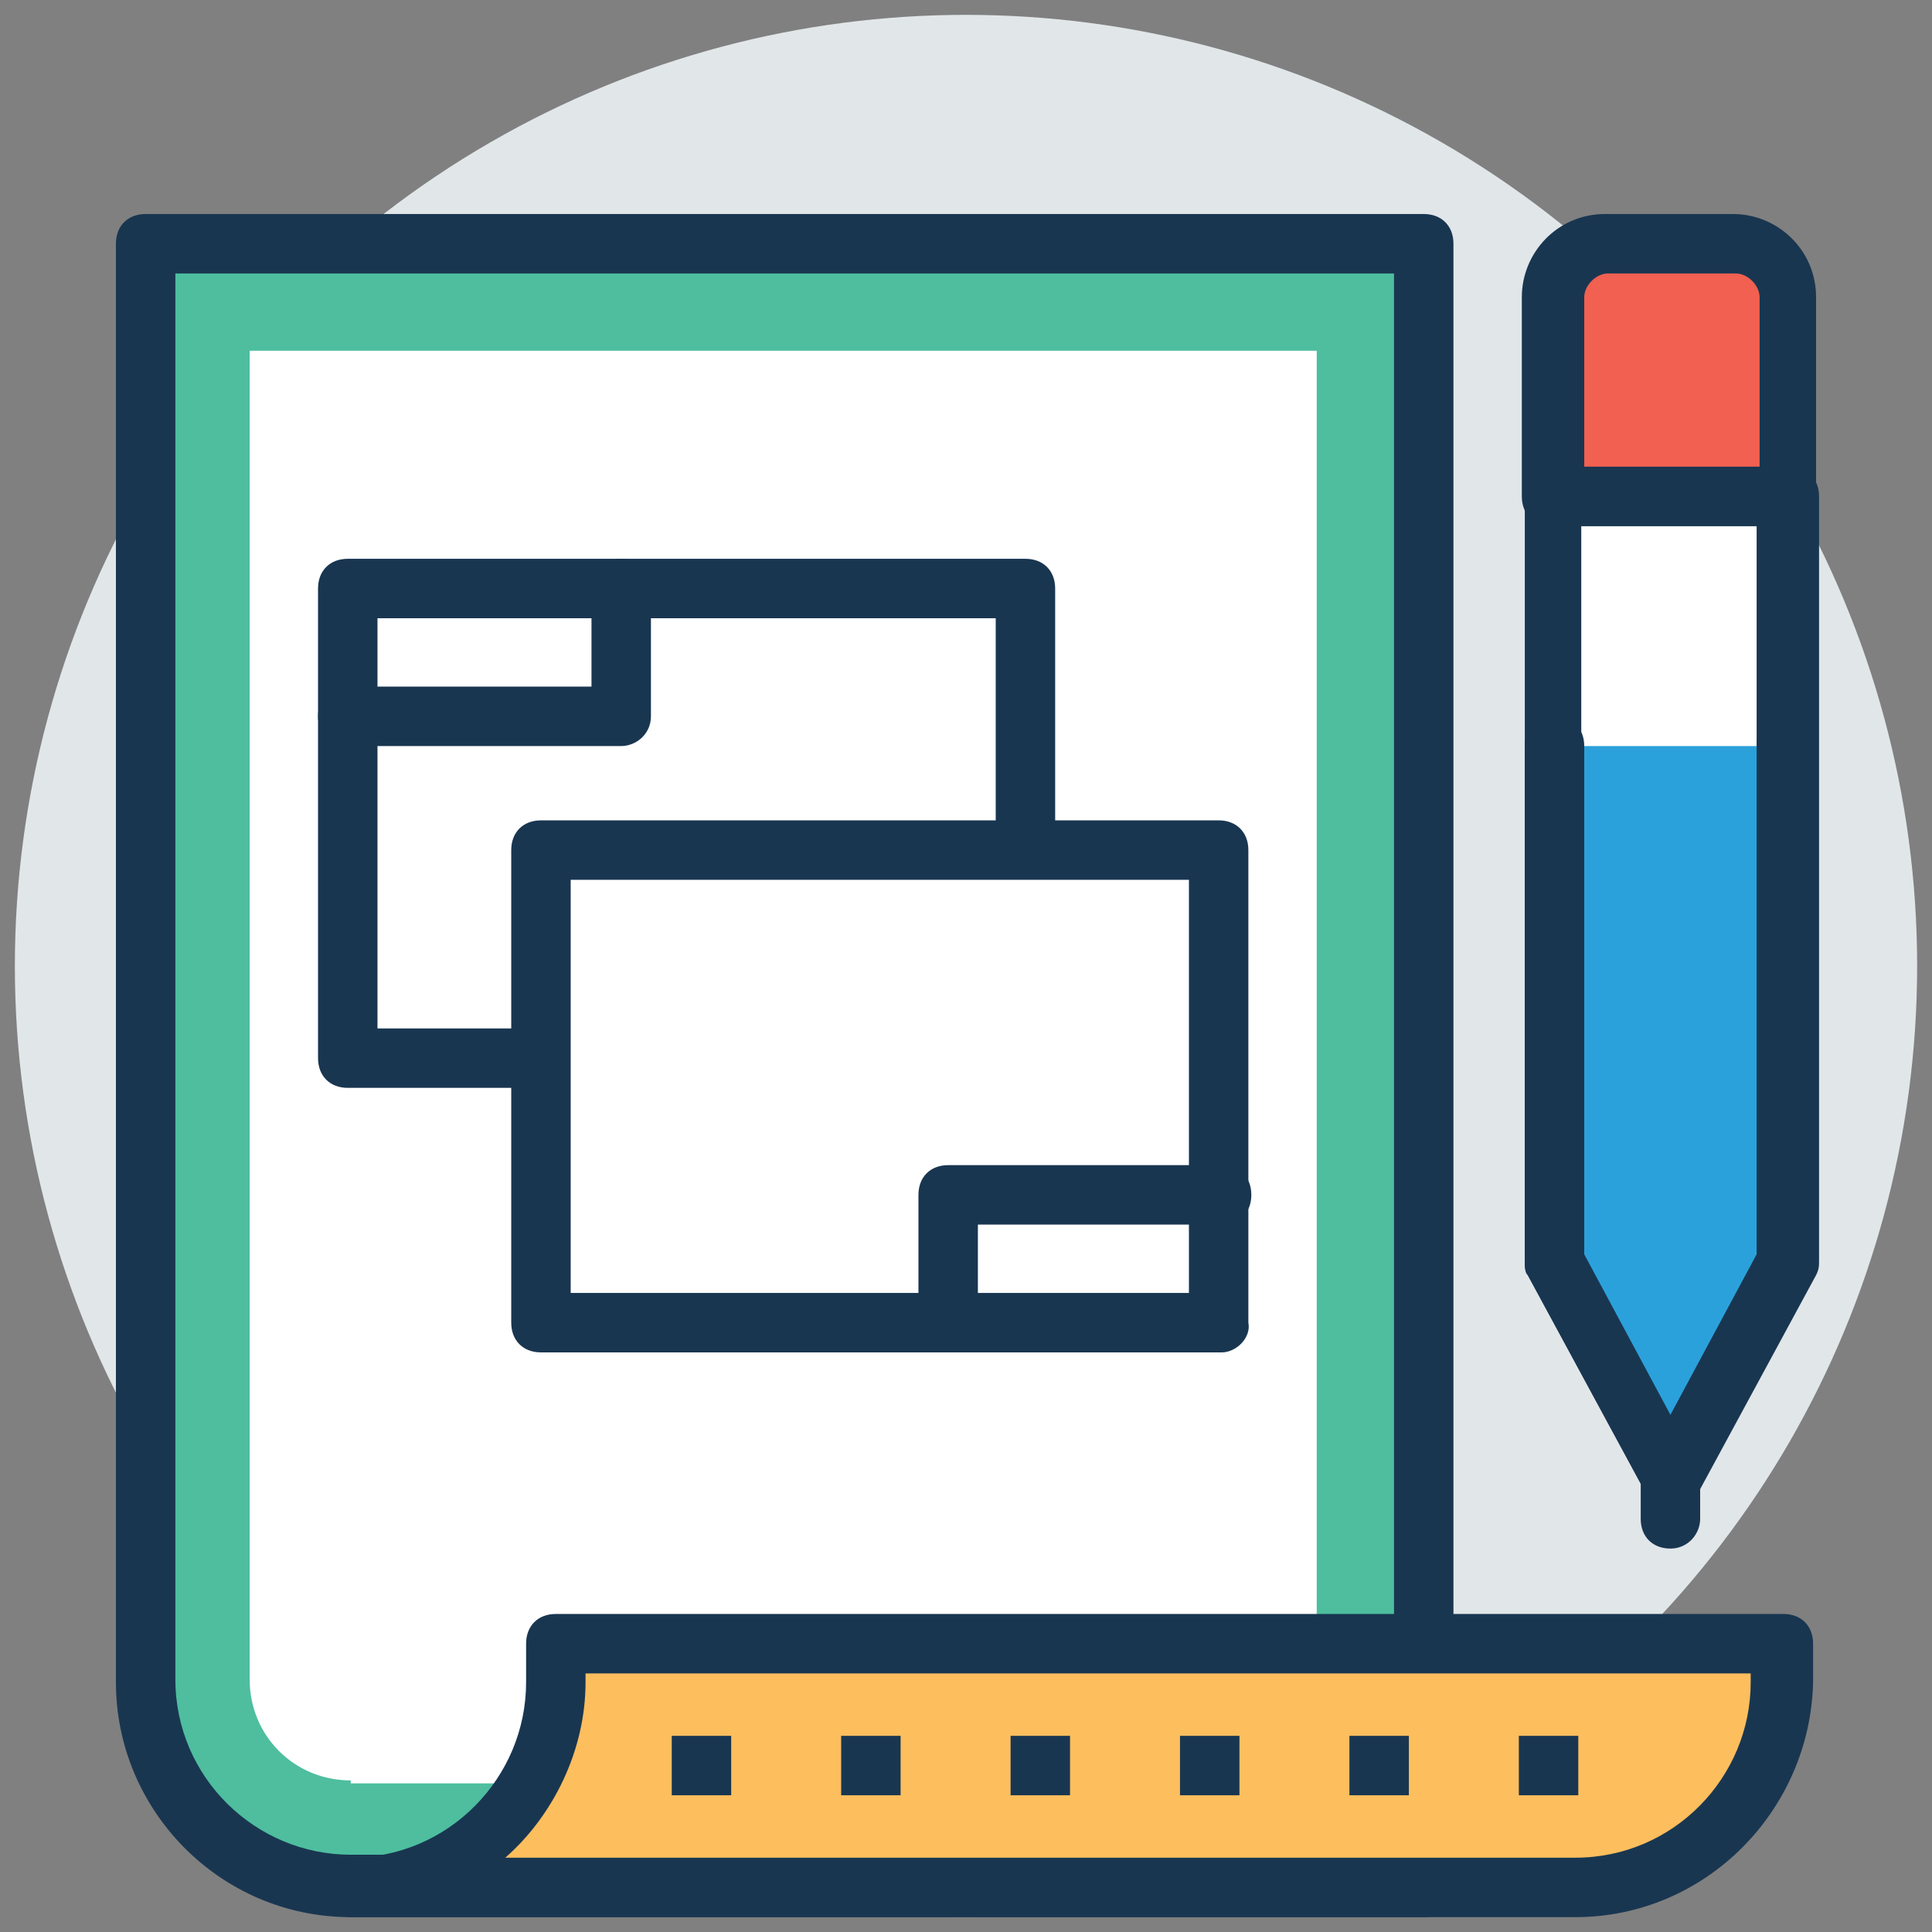
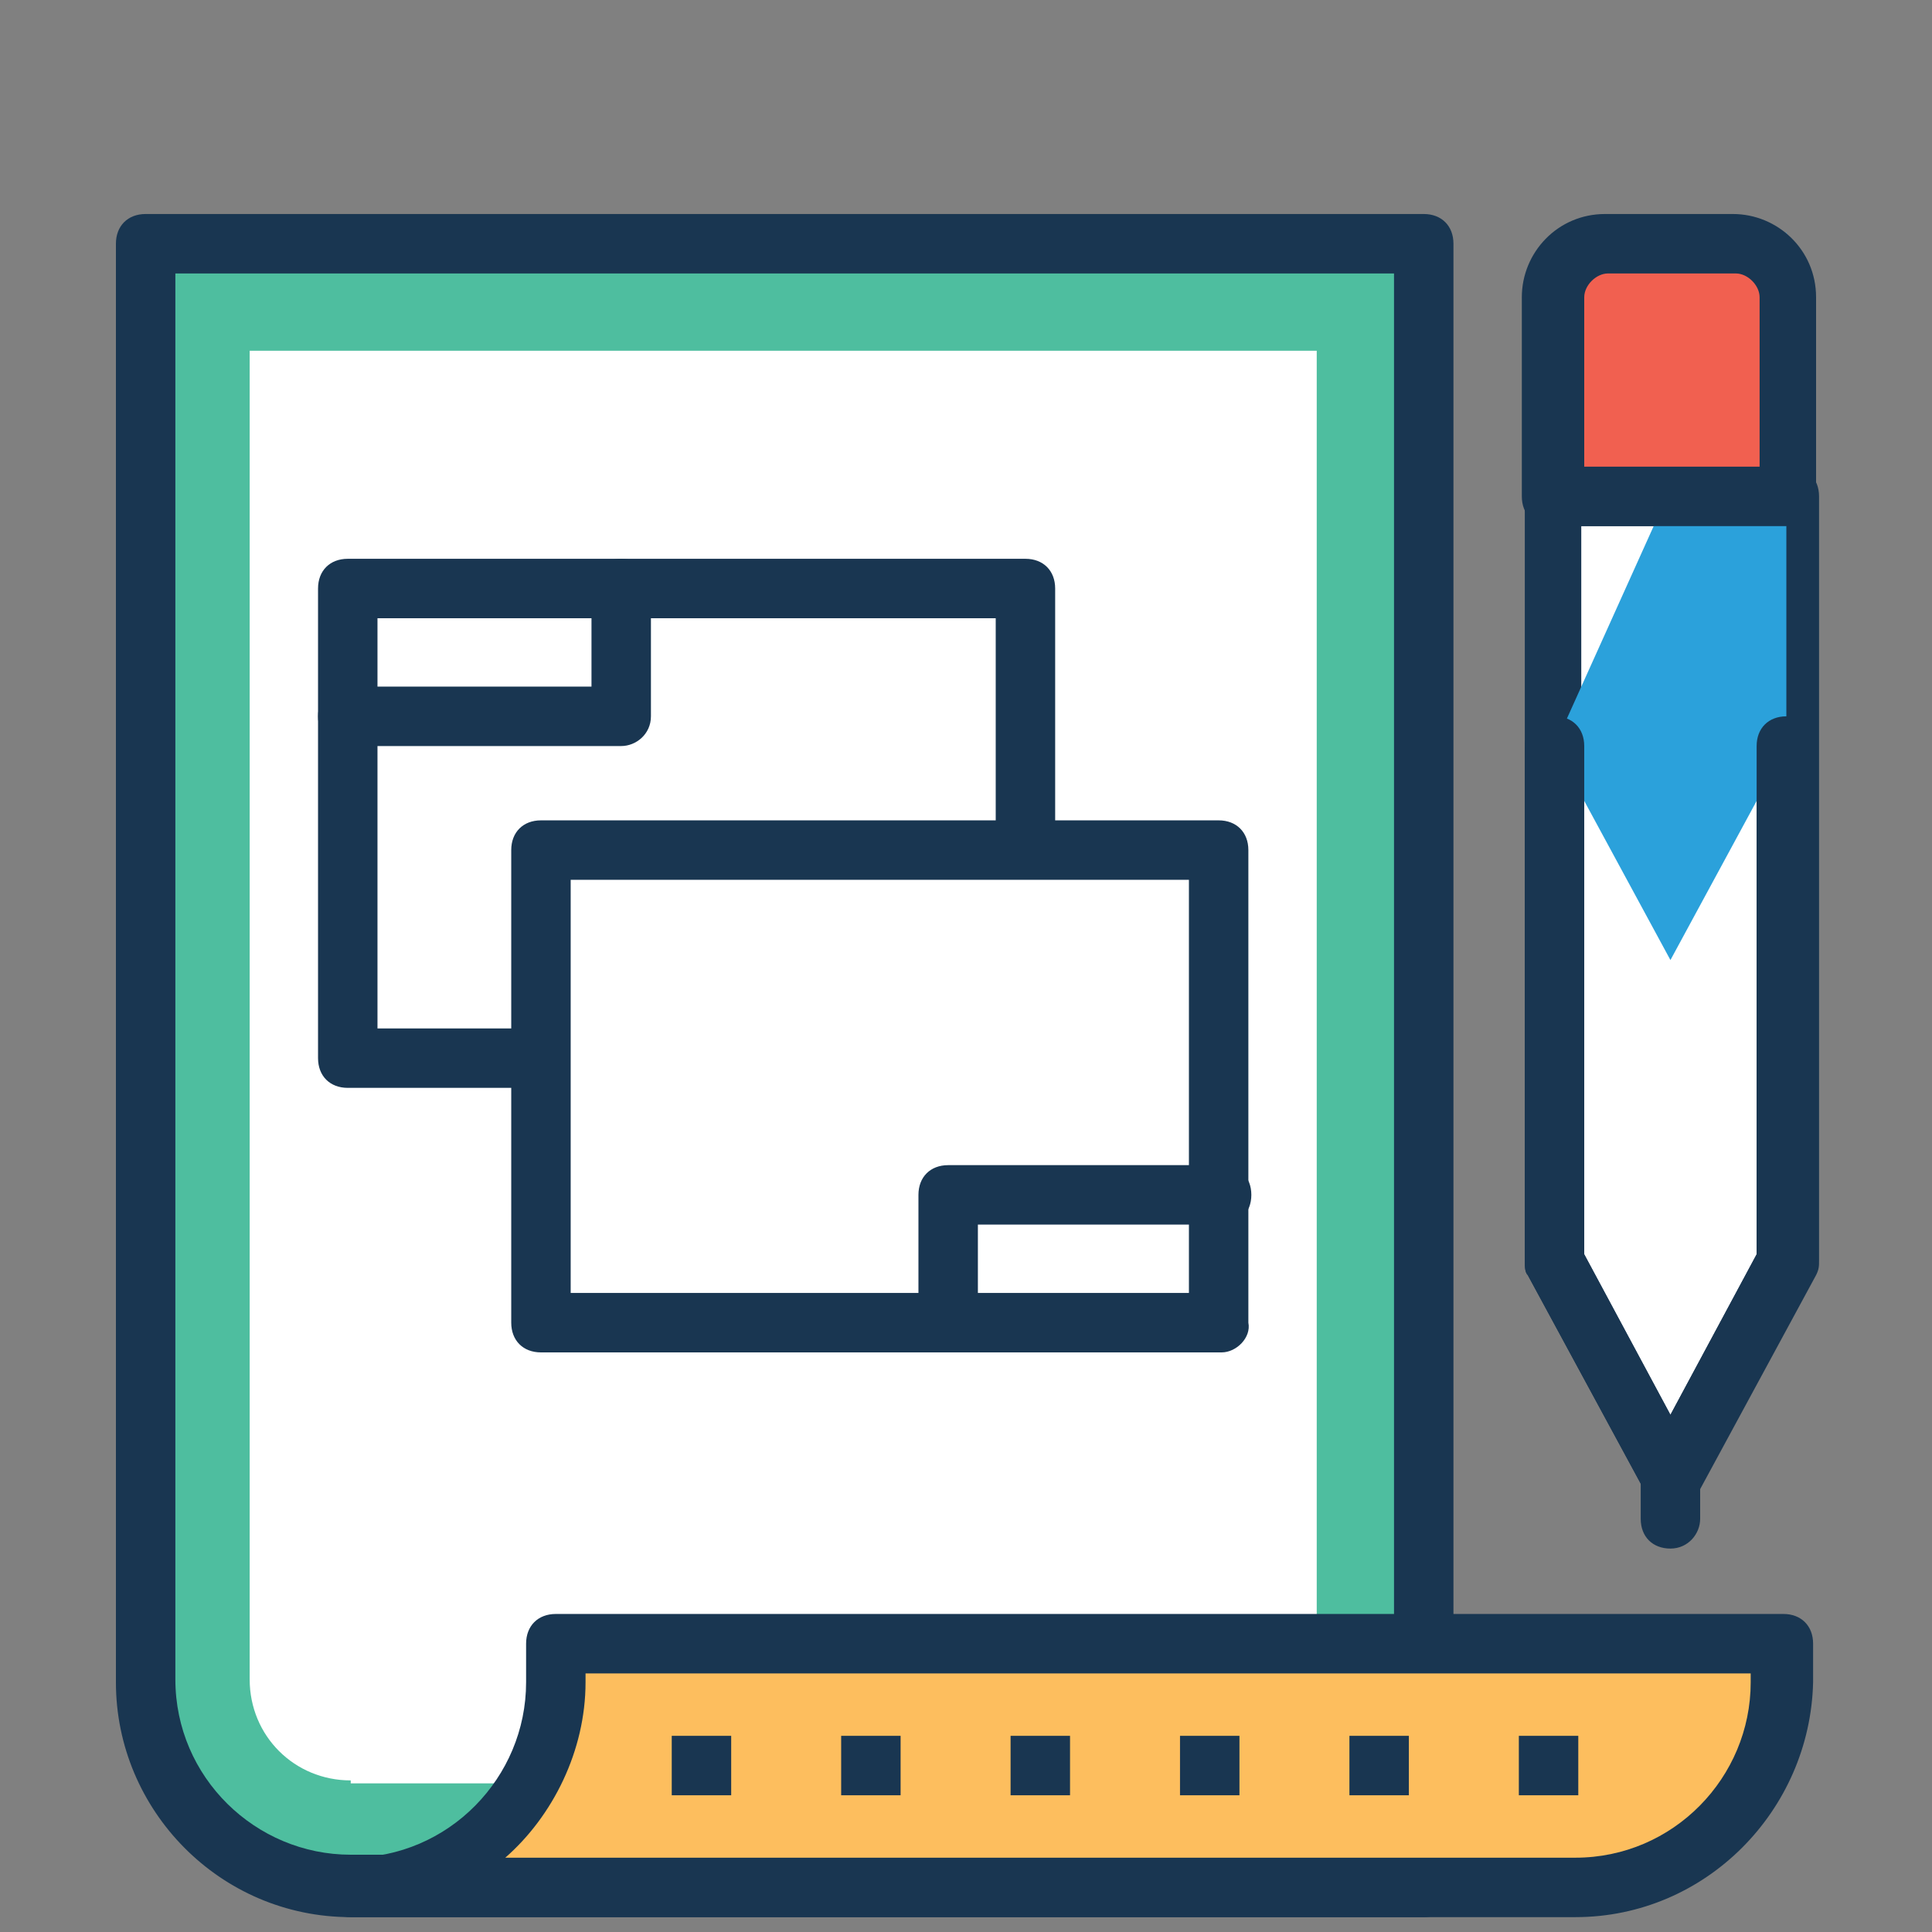
<svg xmlns="http://www.w3.org/2000/svg" id="Layer_1" enable-background="new 0 0 65 65" viewBox="0 0 65 65">
  <rect x="0" y="0" width="65" height="65" fill="#808080" stroke="none" />
  <g>
    <g id="XMLID_8962_">
-       <circle cx="32.5" cy="32.5" fill="#e1e6e9" r="32" />
-     </g>
+       </g>
    <g id="XMLID_8912_">
      <path d="m47.9 63.5h-36.1c-3.8 0-6.9-3.1-6.9-6.9v-48.4h43z" fill="#4ebe9f" />
      <path d="m47.9 64.5h-36.1c-4.4 0-7.9-3.6-7.9-7.9v-48.4c0-.6.4-1 1-1h43c.6 0 1 .4 1 1v55.3c0 .6-.4 1-1 1zm-42-55.3v47.3c0 3.3 2.7 5.9 5.9 5.9h35.1v-53.2z" fill="#193651" />
    </g>
    <g id="XMLID_8940_">
      <path d="m11.8 59.9c-1.9 0-3.4-1.5-3.4-3.4v-44.7h35.9v48.2h-32.5z" fill="#fff" />
    </g>
    <g id="XMLID_8961_">
      <path d="m18.7 56.6c0 3.8-3.1 6.9-6.9 6.9h41.2c3.8 0 6.9-3.1 6.9-6.9v-1.3h-41.2z" fill="#fdbe5e" />
      <path d="m53 64.5h-41.2c-.6 0-1-.4-1-1s.4-1 1-1c3.3 0 5.9-2.7 5.9-5.9v-1.3c0-.6.4-1 1-1h41.3c.6 0 1 .4 1 1v1.3c-.1 4.3-3.6 7.9-8 7.9zm-36-2h36c3.3 0 5.9-2.7 5.9-5.9v-.3h-39.2v.3c0 2.3-1.1 4.5-2.7 5.9z" fill="#193651" />
    </g>
    <g id="XMLID_8945_">
      <g id="XMLID_8944_">
        <path d="m22.6 58.4h2v2h-2z" fill="#193651" />
      </g>
      <g id="XMLID_8943_">
        <path d="m34 58.4h2v2h-2z" fill="#193651" />
      </g>
      <g id="XMLID_8942_">
        <path d="m39.7 58.4h2v2h-2z" fill="#193651" />
      </g>
      <g id="XMLID_8941_">
        <path d="m28.3 58.4h2v2h-2z" fill="#193651" />
      </g>
      <g id="XMLID_8939_">
        <path d="m45.4 58.4h2v2h-2z" fill="#193651" />
      </g>
      <g id="XMLID_8960_">
        <path d="m51.1 58.4h2v2h-2z" fill="#193651" />
      </g>
    </g>
    <g id="XMLID_8949_">
      <g id="XMLID_8946_">
        <path d="m60.1 42.4-3.9 7.2-3.9-7.2v-25.7h7.8z" fill="#fff" />
        <path d="m56.2 50.6c-.4 0-.7-.2-.9-.5l-3.9-7.2c-.1-.1-.1-.3-.1-.5v-25.7c0-.6.4-1 1-1h7.9c.6 0 1 .4 1 1v25.7c0 .2 0 .3-.1.5l-3.9 7.2c-.3.3-.6.5-1 .5zm-2.9-8.4 2.9 5.4 2.9-5.4v-24.5h-5.9v24.5z" fill="#193651" />
      </g>
      <g id="XMLID_8947_">
-         <path d="m52.3 25.1v17.3l3.9 7.2 3.9-7.2v-17.3" fill="#2ba1db" />
+         <path d="m52.3 25.1l3.9 7.2 3.9-7.2v-17.3" fill="#2ba1db" />
        <path d="m56.2 50.6c-.4 0-.7-.2-.9-.5l-3.9-7.2c-.1-.1-.1-.3-.1-.5v-17.3c0-.6.4-1 1-1s1 .4 1 1v17.1l2.9 5.4 2.9-5.4v-17.1c0-.6.4-1 1-1s1 .4 1 1v17.3c0 .2 0 .3-.1.5l-3.9 7.2c-.2.3-.5.5-.9.5z" fill="#193651" />
      </g>
      <g id="XMLID_8951_">
        <path d="m58.4 8.2h-4.3c-1 0-1.8.8-1.8 1.8v6.7h7.9v-6.7c-.1-1-.9-1.8-1.8-1.8z" fill="#f16050" />
        <path d="m60.1 17.7h-7.9c-.6 0-1-.4-1-1v-6.7c0-1.5 1.2-2.8 2.8-2.8h4.3c1.5 0 2.8 1.2 2.8 2.8v6.7c0 .6-.4 1-1 1zm-6.8-2h5.9v-5.7c0-.4-.4-.8-.8-.8h-4.3c-.4 0-.8.4-.8.8z" fill="#193651" />
      </g>
      <g id="XMLID_8948_">
        <path d="m56.2 52.1c-.6 0-1-.4-1-1v-1.5c0-.6.4-1 1-1s1 .4 1 1v1.5c0 .5-.4 1-1 1z" fill="#193651" />
      </g>
    </g>
    <g id="XMLID_8955_">
      <g id="XMLID_8953_">
        <g id="XMLID_8952_">
          <path d="m11.7 19.8h22.8v15.9h-22.8z" fill="#fff" />
          <path d="m34.5 36.6h-22.8c-.6 0-1-.4-1-1v-15.8c0-.6.4-1 1-1h22.8c.6 0 1 .4 1 1v15.9c0 .5-.4.9-1 .9zm-21.8-2h20.8v-13.8h-20.8z" fill="#193651" />
        </g>
        <g id="XMLID_8954_">
          <path d="m20.9 25.1h-9.2c-.6 0-1-.4-1-1s.4-1 1-1h8.2v-3.3c0-.6.4-1 1-1s1 .4 1 1v4.3c0 .6-.5 1-1 1z" fill="#193651" />
        </g>
      </g>
      <g id="XMLID_8956_">
        <g id="XMLID_8959_">
          <path d="m18.2 28.6h22.8v15.9h-22.8z" fill="#fff" />
          <path d="m41.1 45.5h-22.9c-.6 0-1-.4-1-1v-15.9c0-.6.4-1 1-1h22.8c.6 0 1 .4 1 1v15.9c.1.5-.4 1-.9 1zm-21.9-2h20.8v-13.9h-20.8z" fill="#193651" />
        </g>
        <g id="XMLID_8958_">
          <path d="m31.9 45.5c-.6 0-1-.4-1-1v-4.3c0-.6.4-1 1-1h9.2c.6 0 1 .4 1 1s-.4 1-1 1h-8.2v3.3c0 .5-.5 1-1 1z" fill="#193651" />
        </g>
      </g>
    </g>
  </g>
</svg>